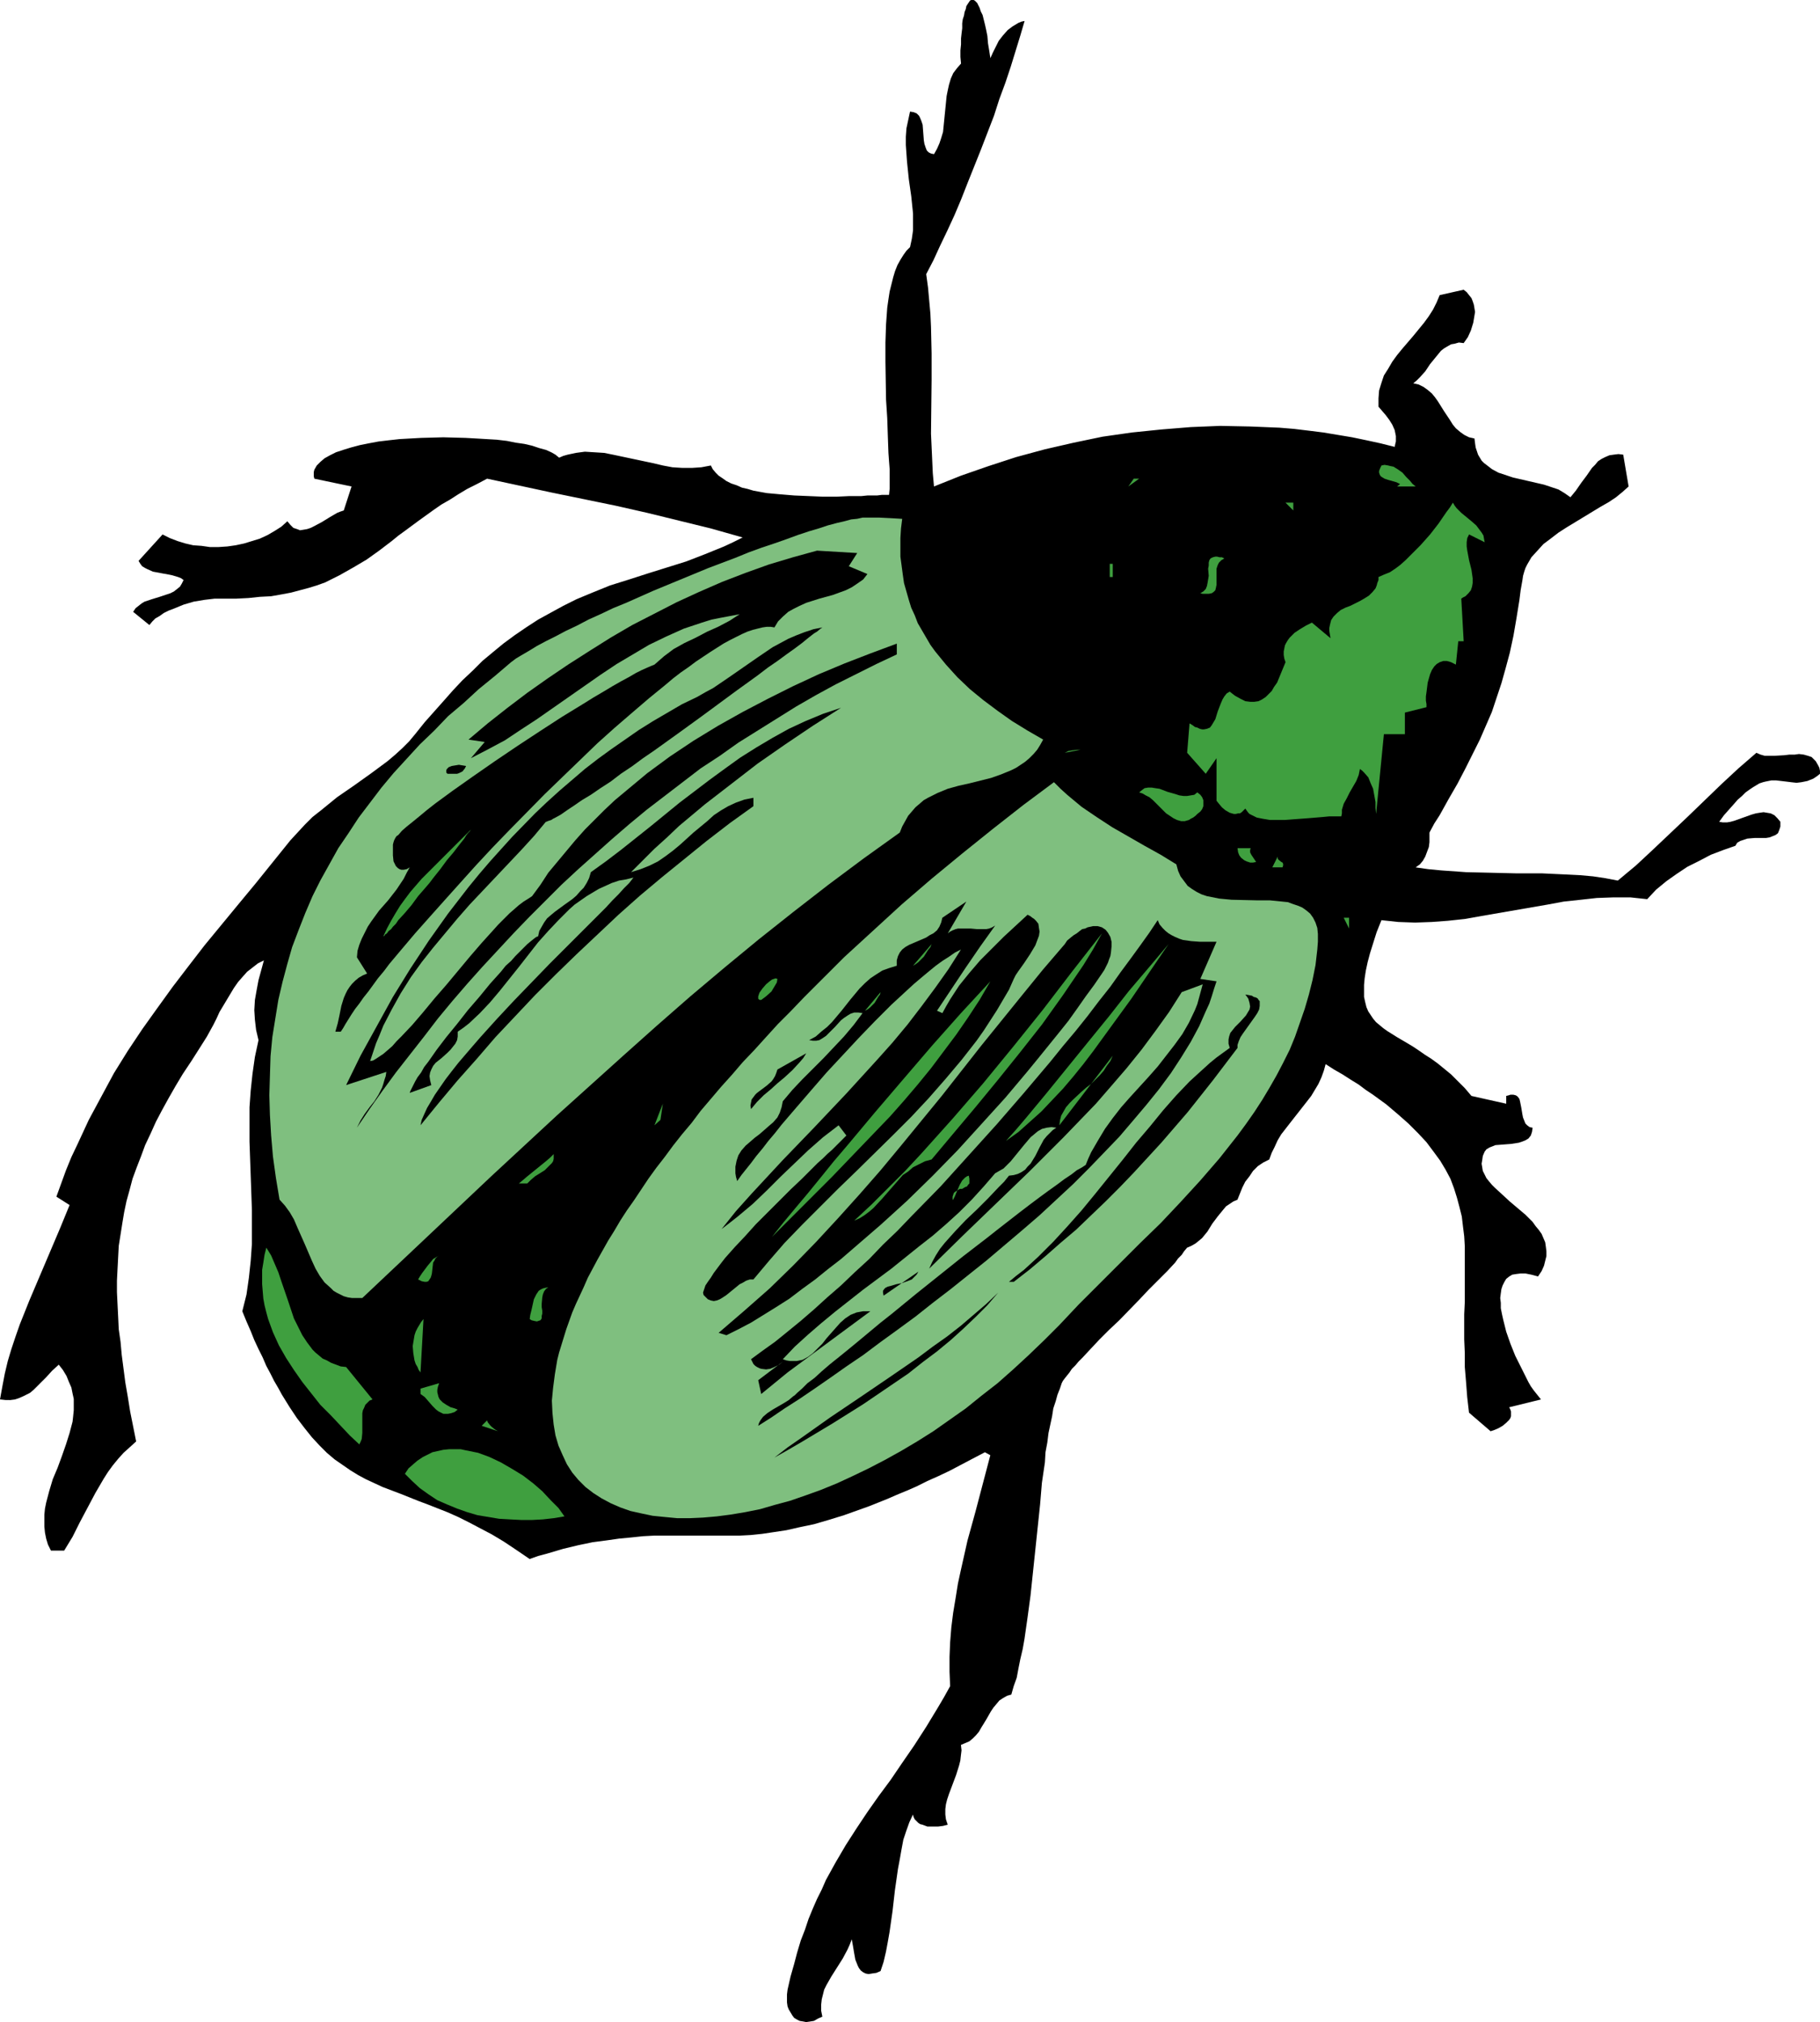
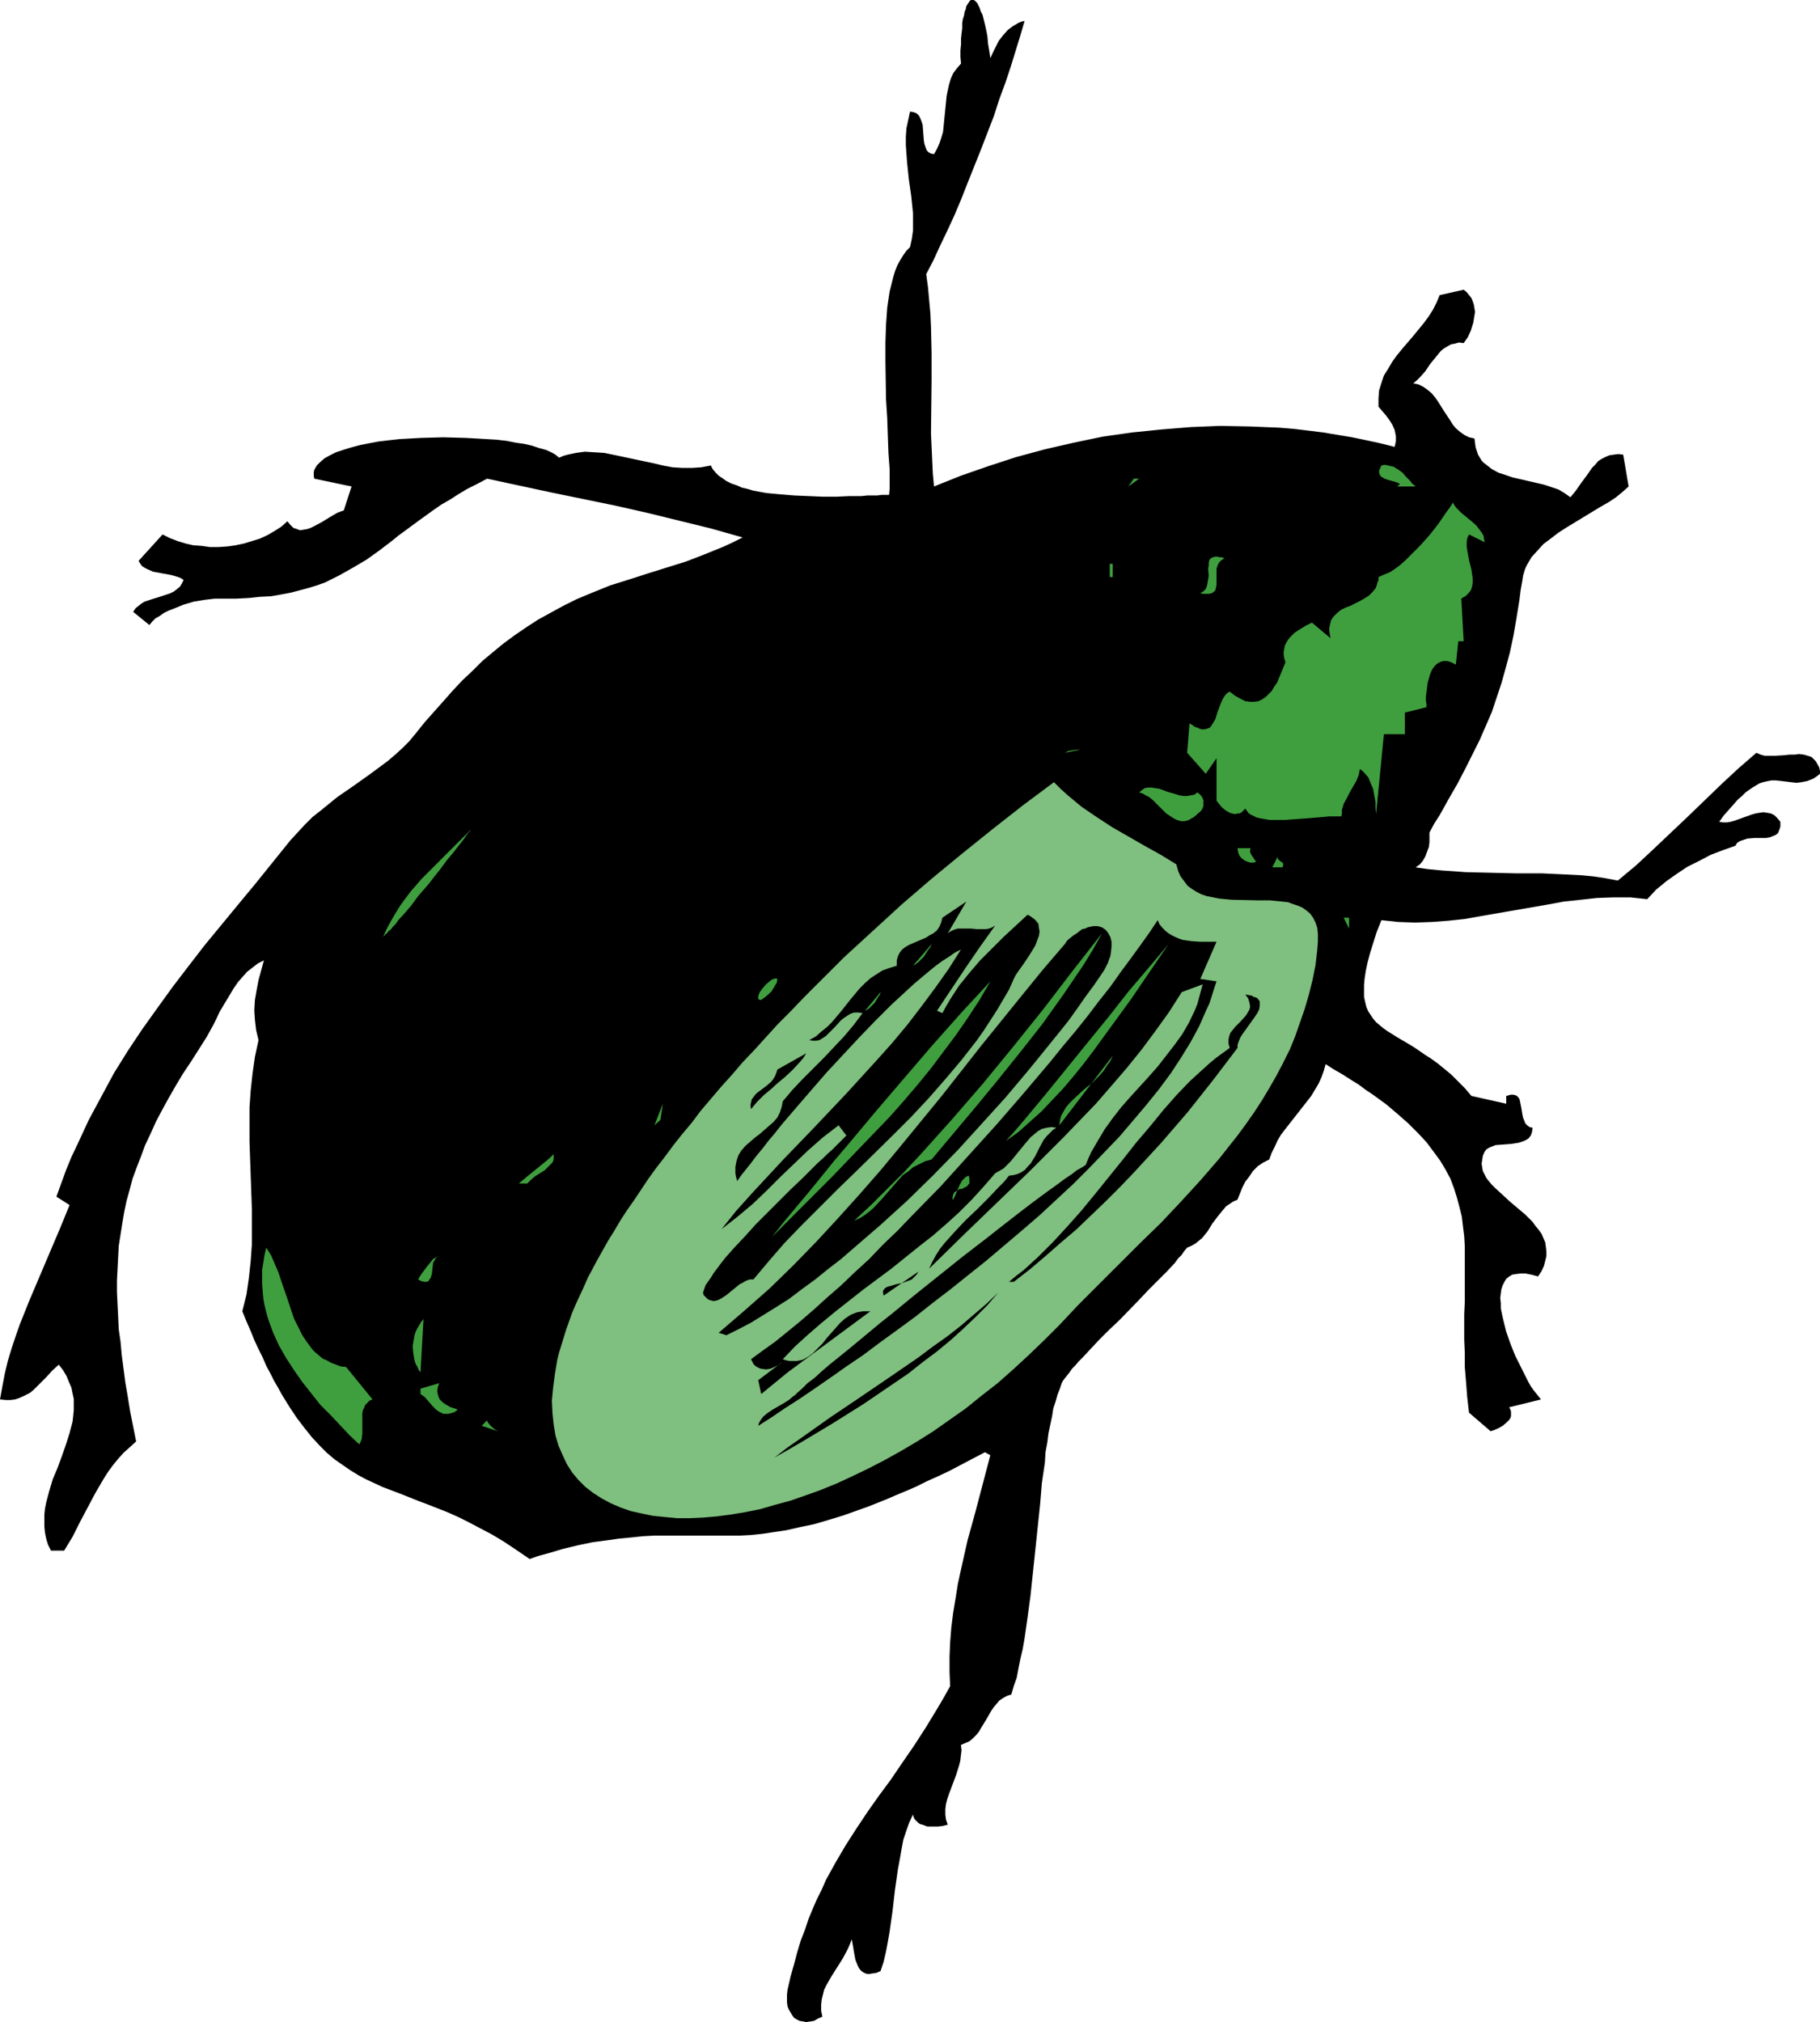
<svg xmlns="http://www.w3.org/2000/svg" xmlns:ns1="http://sodipodi.sourceforge.net/DTD/sodipodi-0.dtd" xmlns:ns2="http://www.inkscape.org/namespaces/inkscape" version="1.0" width="129.724mm" height="144.1mm" id="svg48" ns1:docname="Beetle 09.wmf">
  <ns1:namedview id="namedview48" pagecolor="#ffffff" bordercolor="#000000" borderopacity="0.25" ns2:showpageshadow="2" ns2:pageopacity="0.0" ns2:pagecheckerboard="0" ns2:deskcolor="#d1d1d1" ns2:document-units="mm" />
  <defs id="defs1">
    <pattern id="WMFhbasepattern" patternUnits="userSpaceOnUse" width="6" height="6" x="0" y="0" />
  </defs>
  <path style="fill:#000000;fill-opacity:1;fill-rule:evenodd;stroke:none" d="m 266.801,15.672 0.646,-1.454 0.808,-1.616 0.808,-1.616 1.131,-1.454 1.293,-1.454 1.293,-0.969 0.808,-0.485 0.808,-0.485 0.808,-0.323 0.808,-0.162 -1.131,3.878 -1.293,4.201 -1.293,4.201 -1.454,4.362 -1.616,4.362 -1.454,4.524 -3.555,9.209 -3.555,8.886 -1.778,4.524 -1.778,4.201 -1.939,4.201 -1.939,4.039 -1.778,3.878 -1.939,3.716 0.485,3.554 0.323,3.554 0.323,3.554 0.162,3.554 0.162,7.109 v 7.27 l -0.162,14.379 0.323,7.109 0.162,3.554 0.323,3.554 7.272,-2.908 7.434,-2.585 7.434,-2.423 7.757,-2.1 7.757,-1.777 7.757,-1.616 7.918,-1.131 7.918,-0.808 7.918,-0.646 7.918,-0.323 8.08,0.162 7.918,0.323 3.878,0.323 4.04,0.485 3.878,0.485 3.878,0.646 3.878,0.646 3.878,0.808 3.717,0.808 3.878,0.969 0.162,-0.808 0.162,-0.646 v -1.454 l -0.323,-1.616 -0.646,-1.454 -0.808,-1.293 -0.97,-1.292 -0.97,-1.131 -0.97,-1.131 v -1.131 -1.131 l 0.162,-2.1 0.646,-2.1 0.646,-1.939 1.131,-1.777 1.131,-1.939 1.293,-1.777 1.454,-1.777 2.909,-3.393 2.909,-3.554 1.293,-1.777 1.131,-1.777 0.97,-1.939 0.808,-1.939 6.464,-1.454 0.808,0.646 0.646,0.808 0.646,0.808 0.323,0.808 0.323,0.969 0.162,0.969 0.162,0.969 -0.162,0.969 -0.323,1.939 -0.646,2.1 -0.808,1.777 -1.131,1.616 -1.293,-0.162 -1.131,0.323 -0.97,0.162 -1.131,0.646 -0.808,0.485 -0.808,0.646 -1.454,1.777 -1.454,1.777 -1.293,1.939 -1.454,1.616 -0.808,0.808 -0.97,0.808 1.454,0.323 1.293,0.646 1.131,0.808 1.131,0.969 0.808,0.969 0.808,1.131 1.616,2.585 1.616,2.423 0.808,1.293 0.808,0.969 1.131,0.969 1.131,0.808 1.293,0.646 1.454,0.323 0.162,1.293 0.162,1.131 0.323,0.969 0.323,0.969 0.485,0.808 0.485,0.808 0.646,0.646 0.646,0.485 1.454,1.131 1.778,0.969 1.939,0.646 1.939,0.646 4.202,0.969 4.202,0.969 1.939,0.646 1.939,0.646 1.616,0.969 1.616,1.131 1.454,-1.777 1.454,-2.1 1.454,-1.939 1.454,-2.1 0.808,-0.808 0.808,-0.969 0.97,-0.646 0.97,-0.485 1.131,-0.485 1.131,-0.162 1.293,-0.162 1.293,0.162 1.454,8.563 -1.616,1.454 -1.778,1.454 -1.939,1.293 -2.262,1.293 -4.525,2.747 -4.525,2.747 -2.262,1.454 -2.101,1.616 -1.939,1.454 -1.616,1.777 -1.616,1.777 -1.131,1.939 -0.485,0.969 -0.323,0.969 -0.323,1.131 -0.162,1.131 -0.485,2.747 -0.323,2.585 -0.808,5.008 -0.808,4.685 -0.97,4.524 -1.131,4.201 -1.131,4.039 -1.293,3.878 -1.293,3.878 -1.616,3.716 -1.616,3.716 -1.939,3.878 -1.939,3.878 -2.101,4.039 -2.424,4.201 -2.424,4.362 -1.454,2.262 -1.293,2.423 v 1.293 1.293 l -0.162,1.293 -0.485,1.293 -0.485,1.292 -0.646,1.131 -0.808,0.969 -1.131,0.808 3.394,0.485 3.394,0.323 6.787,0.485 6.949,0.162 6.787,0.162 h 6.787 l 6.949,0.323 3.232,0.162 3.555,0.323 3.232,0.485 3.394,0.646 4.848,-4.039 4.686,-4.362 9.211,-8.724 9.211,-8.886 4.525,-4.201 4.848,-4.201 1.131,0.485 1.131,0.323 h 1.293 1.293 l 2.747,-0.162 1.293,-0.162 h 1.454 l 1.131,-0.162 1.293,0.162 1.131,0.323 0.97,0.323 0.808,0.808 0.323,0.323 0.646,1.131 0.323,0.646 0.162,0.808 v 0.808 l -0.808,0.646 -0.97,0.646 -0.808,0.323 -0.808,0.323 -1.616,0.323 -1.293,0.162 -1.454,-0.162 -1.293,-0.162 -2.747,-0.323 h -1.293 l -1.616,0.323 -0.646,0.162 -0.97,0.323 -0.808,0.485 -0.808,0.485 -0.97,0.646 -1.131,0.808 -0.97,0.969 -1.131,0.969 -1.131,1.293 -1.293,1.454 -1.293,1.454 -1.293,1.777 0.97,0.162 h 1.131 l 0.97,-0.162 1.131,-0.323 2.262,-0.808 2.262,-0.808 1.131,-0.323 0.97,-0.162 1.131,-0.162 0.97,0.162 0.97,0.162 0.97,0.485 0.808,0.808 0.808,0.969 v 0.646 0.646 l -0.323,0.969 -0.323,0.808 -0.646,0.485 -0.808,0.323 -0.808,0.323 -0.97,0.162 h -0.97 -2.101 l -1.939,0.162 -0.97,0.323 -0.97,0.323 -0.808,0.485 -0.485,0.808 -3.232,1.131 -3.394,1.292 -3.07,1.616 -3.232,1.616 -2.909,1.939 -2.747,1.939 -2.747,2.262 -2.424,2.585 -4.525,-0.485 h -4.525 l -4.525,0.162 -4.363,0.485 -4.525,0.485 -4.363,0.808 -17.776,3.07 -4.525,0.808 -4.525,0.485 -4.363,0.323 -4.525,0.162 -4.525,-0.162 -4.525,-0.485 -1.293,3.231 -0.97,3.07 -0.808,2.585 -0.646,2.423 -0.485,2.262 -0.323,2.1 -0.162,1.777 v 1.777 1.454 l 0.323,1.454 0.323,1.293 0.485,1.131 0.646,0.969 0.646,0.969 0.808,0.969 0.97,0.808 0.97,0.808 1.131,0.808 1.293,0.808 1.293,0.808 2.747,1.616 1.616,0.969 1.454,0.969 1.616,1.131 1.778,1.131 1.778,1.293 1.778,1.454 1.778,1.454 1.778,1.777 1.939,1.939 1.778,2.1 9.373,2.1 v -2.1 l 0.646,-0.162 0.485,-0.162 h 0.808 l 0.646,0.162 0.485,0.323 0.485,0.646 0.162,0.646 0.323,1.616 0.323,1.939 0.162,0.808 0.323,0.808 0.323,0.808 0.485,0.485 0.646,0.485 0.808,0.162 -0.162,1.131 -0.323,0.969 -0.646,0.808 -0.808,0.485 -0.808,0.323 -0.97,0.323 -2.101,0.323 -2.101,0.162 -2.101,0.162 -0.808,0.323 -0.808,0.323 -0.808,0.485 -0.485,0.646 -0.485,1.131 -0.162,1.131 -0.162,0.969 0.162,0.969 0.162,0.969 0.485,0.969 0.485,0.969 0.646,0.808 0.808,0.969 0.808,0.808 1.939,1.777 2.101,1.939 2.101,1.777 2.101,1.777 1.939,1.939 0.808,1.131 0.808,0.969 0.808,1.131 0.485,1.131 0.485,1.131 0.162,1.131 0.162,1.293 v 1.293 l -0.323,1.292 -0.323,1.293 -0.646,1.454 -0.97,1.454 -1.778,-0.485 -1.616,-0.323 h -1.293 l -1.293,0.162 -0.97,0.162 -0.808,0.485 -0.808,0.646 -0.485,0.808 -0.485,0.969 -0.323,0.969 -0.162,1.131 -0.162,1.293 0.162,1.293 v 1.454 l 0.323,1.616 0.323,1.454 0.808,3.231 1.131,3.231 1.293,3.231 1.454,2.908 1.454,2.908 0.646,1.293 0.646,1.131 0.808,1.131 0.646,0.808 0.646,0.808 0.646,0.808 -8.565,2.1 0.323,0.646 0.162,0.485 v 0.646 0.646 l -0.162,0.485 -0.323,0.485 -0.808,0.808 -0.97,0.808 -1.131,0.646 -1.131,0.485 -0.97,0.323 -5.818,-5.008 -0.485,-4.201 -0.323,-4.201 -0.323,-3.878 v -3.716 l -0.162,-3.716 v -3.393 -3.393 l 0.162,-3.393 v -3.07 -3.07 -5.816 -2.908 l -0.162,-2.747 -0.323,-2.585 -0.323,-2.747 -0.646,-2.585 -0.646,-2.423 -0.808,-2.585 -0.97,-2.585 -1.293,-2.423 -1.454,-2.423 -1.778,-2.423 -1.939,-2.585 -2.262,-2.423 -2.586,-2.585 -2.747,-2.423 -3.232,-2.747 -1.778,-1.292 -1.778,-1.293 -1.939,-1.293 -1.939,-1.454 -2.101,-1.293 -2.262,-1.454 -2.262,-1.293 -2.262,-1.454 -0.485,1.777 -0.646,1.777 -0.808,1.777 -0.97,1.616 -0.97,1.616 -1.131,1.454 -4.686,5.978 -2.262,2.908 -0.97,1.616 -0.808,1.777 -0.808,1.616 -0.646,1.777 -1.616,0.808 -1.454,0.969 -1.293,1.293 -0.97,1.454 -1.131,1.454 -0.808,1.616 -0.646,1.616 -0.646,1.616 -1.131,0.485 -0.97,0.646 -0.97,0.646 -0.808,0.969 -1.454,1.777 -1.454,1.939 -1.293,2.1 -1.454,1.777 -0.97,0.808 -0.808,0.646 -1.131,0.646 -1.131,0.485 -0.808,0.969 -0.646,0.969 -0.97,0.969 -0.808,1.131 -2.101,2.262 -2.424,2.423 -2.586,2.585 -2.586,2.747 -5.333,5.493 -2.747,2.585 -2.586,2.585 -2.424,2.585 -2.101,2.262 -1.131,1.131 -0.808,0.969 -0.97,0.969 -0.646,0.969 -0.646,0.808 -0.646,0.808 -0.485,0.646 -0.323,0.646 -0.485,1.454 -0.646,1.616 -0.485,1.777 -0.646,1.939 -0.323,2.1 -0.485,2.262 -0.485,2.262 -0.323,2.585 -0.485,2.585 -0.162,2.747 -0.808,5.493 -0.485,5.816 -0.646,6.139 -0.646,6.139 -0.646,6.139 -0.646,6.139 -0.808,5.978 -0.808,5.655 -0.485,2.747 -0.646,2.747 -0.485,2.423 -0.485,2.585 -0.808,2.262 -0.646,2.262 -1.131,0.323 -1.131,0.646 -0.97,0.646 -0.808,0.969 -0.808,0.969 -0.646,0.969 -1.293,2.262 -1.293,2.1 -0.646,1.131 -0.808,0.969 -0.808,0.808 -0.97,0.808 -1.131,0.485 -1.131,0.485 0.162,1.454 -0.162,1.293 -0.162,1.454 -0.323,1.293 -0.808,2.585 -0.97,2.585 -0.97,2.585 -0.485,1.454 -0.323,1.292 -0.162,1.293 v 1.454 l 0.162,1.293 0.485,1.454 -1.293,0.323 -1.293,0.162 h -1.454 -1.454 l -1.293,-0.485 -0.646,-0.162 -0.485,-0.323 -0.485,-0.485 -0.485,-0.485 -0.323,-0.646 -0.162,-0.646 -0.97,2.1 -0.808,2.262 -0.808,2.423 -0.485,2.585 -0.485,2.747 -0.485,2.585 -0.808,5.655 -0.646,5.655 -0.808,5.655 -0.485,2.747 -0.485,2.585 -0.646,2.747 -0.808,2.423 -1.131,0.485 -1.131,0.162 -0.97,0.162 -0.808,-0.162 -0.646,-0.323 -0.646,-0.485 -0.485,-0.646 -0.323,-0.646 -0.323,-0.808 -0.323,-0.808 -0.323,-1.777 -0.323,-1.939 -0.323,-1.777 -0.485,1.293 -0.646,1.454 -1.293,2.423 -3.07,4.847 -1.293,2.262 -0.646,1.293 -0.323,1.293 -0.323,1.293 -0.162,1.454 v 1.616 l 0.323,1.616 -1.131,0.485 -1.131,0.646 -0.97,0.162 -1.131,0.162 -0.808,-0.162 -0.97,-0.162 -0.646,-0.323 -0.808,-0.485 -0.485,-0.646 -0.485,-0.808 -0.485,-0.808 -0.323,-0.808 -0.162,-1.131 v -1.131 -0.969 l 0.162,-1.293 0.808,-3.554 0.97,-3.393 0.808,-3.07 0.97,-3.231 1.131,-2.908 0.97,-2.908 1.131,-2.747 1.131,-2.585 1.293,-2.585 1.131,-2.585 2.586,-4.685 2.747,-4.685 2.909,-4.524 2.909,-4.362 3.07,-4.362 3.232,-4.362 3.07,-4.524 3.232,-4.685 3.232,-5.008 3.232,-5.332 1.616,-2.747 1.616,-2.908 -0.162,-3.878 v -4.039 l 0.162,-3.878 0.323,-4.039 0.485,-3.878 0.646,-3.878 0.646,-4.039 0.808,-3.716 1.778,-7.917 2.101,-7.593 4.04,-15.349 -1.454,-0.808 -3.394,1.777 -3.07,1.616 -3.07,1.616 -3.07,1.454 -2.909,1.292 -2.909,1.454 -2.586,1.131 -2.747,1.131 -2.586,1.131 -2.424,0.969 -2.424,0.969 -2.262,0.808 -2.262,0.808 -2.262,0.808 -4.202,1.293 -3.878,1.131 -3.878,0.808 -3.555,0.808 -3.232,0.485 -3.232,0.485 -3.07,0.323 -3.07,0.162 h -2.909 -5.656 -5.656 -5.656 -3.07 l -3.07,0.162 -3.07,0.323 -3.394,0.323 -3.394,0.485 -3.717,0.485 -3.878,0.808 -4.04,0.969 -4.363,1.293 -2.424,0.646 -2.262,0.808 -3.555,-2.423 -3.394,-2.262 -3.232,-1.939 -3.07,-1.616 -3.07,-1.616 -2.909,-1.454 -2.909,-1.293 -5.333,-2.1 -2.586,-0.969 -4.848,-1.939 -4.686,-1.777 -4.525,-2.1 -2.101,-1.131 -2.101,-1.293 -2.101,-1.454 -2.101,-1.454 -2.101,-1.777 -1.939,-1.939 -2.101,-2.262 -1.939,-2.423 -2.101,-2.747 -1.939,-2.908 -2.101,-3.393 -0.97,-1.777 -1.131,-1.939 -0.97,-1.939 -1.131,-2.1 -0.97,-2.262 -1.131,-2.262 -1.131,-2.423 -0.97,-2.423 -1.131,-2.585 -1.131,-2.747 1.131,-4.524 0.646,-4.524 0.485,-4.524 0.323,-4.524 v -4.685 -4.524 l -0.646,-18.418 v -4.524 -4.685 l 0.323,-4.524 0.485,-4.524 0.646,-4.524 0.97,-4.524 -0.646,-2.747 -0.323,-2.747 -0.162,-2.585 0.162,-2.747 0.485,-2.747 0.485,-2.585 1.454,-5.332 -1.616,0.808 -1.454,1.131 -1.454,1.131 -1.293,1.454 -1.131,1.293 -1.131,1.616 -1.939,3.231 -1.939,3.231 -0.808,1.777 -0.808,1.616 -1.778,3.231 -1.939,3.07 -2.262,3.554 -2.262,3.393 -1.939,3.231 -1.939,3.393 -1.778,3.231 -1.616,3.07 -1.454,3.231 -1.454,3.07 -1.131,3.07 -1.131,2.908 -1.131,3.07 -0.808,3.07 -0.808,2.908 -0.646,3.07 -0.485,2.908 -0.485,3.07 -0.485,3.07 -0.162,3.07 -0.162,3.07 -0.162,3.231 v 3.07 l 0.162,3.393 0.162,3.231 0.162,3.393 0.485,3.393 0.323,3.554 0.485,3.716 0.485,3.716 0.646,3.716 0.646,4.039 0.808,4.039 0.808,4.039 -1.778,1.616 -1.616,1.454 -1.454,1.616 -1.454,1.777 -1.293,1.777 -1.131,1.777 -2.262,3.878 -4.202,7.917 -1.939,3.878 -2.262,3.716 h -3.555 l -0.808,-1.616 -0.485,-1.616 -0.323,-1.616 -0.162,-1.616 v -1.616 -1.616 l 0.162,-1.616 0.323,-1.616 0.808,-3.07 0.97,-3.231 1.293,-3.07 1.131,-3.07 1.131,-3.231 0.97,-3.07 0.808,-3.07 0.162,-1.454 0.162,-1.616 v -1.454 -1.616 l -0.323,-1.454 -0.323,-1.616 -0.646,-1.454 -0.646,-1.616 -0.97,-1.616 -1.131,-1.454 -1.778,1.616 -1.616,1.777 -1.778,1.777 -1.616,1.616 -0.97,0.808 -0.97,0.485 -0.97,0.485 -1.131,0.485 -0.97,0.323 -1.293,0.162 H 1.454 L 0,376.928 l 0.646,-3.554 0.646,-3.393 0.808,-3.393 0.97,-3.231 1.131,-3.393 1.131,-3.231 2.586,-6.463 2.747,-6.463 2.747,-6.463 2.747,-6.463 2.586,-6.301 -3.555,-2.262 1.293,-3.554 1.293,-3.554 1.454,-3.554 1.616,-3.393 3.07,-6.624 3.394,-6.301 3.394,-6.301 3.717,-5.978 3.878,-5.816 4.04,-5.655 4.202,-5.816 4.202,-5.493 4.363,-5.655 4.525,-5.493 4.525,-5.493 4.686,-5.655 4.686,-5.816 4.686,-5.816 1.939,-2.1 1.939,-2.1 2.101,-2.1 2.262,-1.777 4.363,-3.554 4.686,-3.231 2.262,-1.616 2.262,-1.616 4.363,-3.231 2.101,-1.777 1.939,-1.777 1.778,-1.777 1.616,-1.939 2.586,-3.231 2.586,-2.908 2.586,-2.908 2.424,-2.747 2.586,-2.747 2.747,-2.585 2.586,-2.585 2.909,-2.423 2.747,-2.262 3.07,-2.262 3.07,-2.1 3.232,-2.1 3.232,-1.777 3.555,-1.939 3.555,-1.777 3.878,-1.616 5.171,-2.1 5.171,-1.616 5.01,-1.616 5.171,-1.616 5.171,-1.616 5.01,-1.939 5.171,-2.1 2.424,-1.131 2.586,-1.293 -8.565,-2.423 -8.565,-2.1 -8.565,-2.1 -8.565,-1.939 -17.291,-3.554 -17.291,-3.716 -2.747,1.454 -2.586,1.293 -2.424,1.454 -2.262,1.454 -2.262,1.293 -2.101,1.454 -4.04,2.908 -3.717,2.747 -1.778,1.293 -1.778,1.454 -3.394,2.585 -3.394,2.423 -3.555,2.1 -3.717,2.1 -1.939,0.969 -1.939,0.969 -2.262,0.808 -2.101,0.646 -2.424,0.646 -2.424,0.646 -2.586,0.485 -2.747,0.485 -3.07,0.162 -3.07,0.323 -3.232,0.162 h -3.394 -1.131 -1.293 l -2.747,0.323 -2.909,0.485 -2.747,0.808 -2.747,1.131 -1.293,0.485 -1.293,0.646 -1.131,0.808 -1.131,0.646 -0.808,0.808 -0.808,0.969 v 0 l -4.363,-3.554 0.646,-0.969 0.808,-0.646 0.808,-0.646 0.808,-0.485 1.939,-0.646 2.101,-0.646 1.939,-0.646 0.97,-0.323 0.97,-0.485 0.808,-0.646 0.808,-0.646 0.485,-0.808 0.485,-0.969 -0.646,-0.485 -0.808,-0.323 -1.616,-0.485 -1.616,-0.323 -0.97,-0.162 -0.808,-0.162 -1.778,-0.323 -1.454,-0.646 -0.646,-0.323 -0.808,-0.485 -0.485,-0.646 -0.485,-0.808 6.464,-7.109 1.939,0.969 2.101,0.808 2.101,0.646 2.101,0.485 2.262,0.162 2.262,0.323 h 2.262 l 2.424,-0.162 2.262,-0.323 2.262,-0.485 2.101,-0.646 2.101,-0.646 2.101,-0.969 1.939,-1.131 1.778,-1.131 1.616,-1.454 0.808,0.969 0.808,0.808 0.97,0.323 0.808,0.323 0.97,-0.162 0.97,-0.162 0.97,-0.323 0.97,-0.485 2.101,-1.131 2.101,-1.293 1.939,-1.131 0.808,-0.323 0.97,-0.323 2.101,-6.463 -10.019,-2.1 -0.162,-0.646 v -0.646 -0.485 l 0.162,-0.646 0.646,-1.131 0.97,-0.969 1.131,-0.969 1.454,-0.808 1.616,-0.808 1.939,-0.646 2.101,-0.646 2.424,-0.646 2.424,-0.485 2.586,-0.485 2.747,-0.323 2.909,-0.323 5.818,-0.323 5.979,-0.162 5.979,0.162 2.909,0.162 2.747,0.162 2.747,0.162 2.747,0.323 2.424,0.485 2.262,0.323 2.101,0.485 1.939,0.646 1.778,0.485 1.454,0.646 1.131,0.646 0.97,0.808 1.131,-0.485 1.131,-0.323 2.262,-0.485 2.424,-0.323 2.586,0.162 2.586,0.162 2.424,0.485 5.333,1.131 5.333,1.131 2.747,0.646 2.586,0.485 2.586,0.162 h 2.747 l 2.424,-0.162 2.586,-0.485 0.485,0.969 0.808,0.969 0.808,0.808 0.97,0.646 1.131,0.808 1.293,0.646 1.454,0.485 1.454,0.646 1.454,0.323 1.616,0.485 3.555,0.646 3.555,0.323 3.878,0.323 3.878,0.162 3.717,0.162 h 3.878 l 3.394,-0.162 h 3.232 l 1.616,-0.162 h 1.293 1.293 l 1.293,-0.162 h 0.97 0.97 l 0.162,-1.616 v -5.332 l -0.162,-2.1 -0.162,-2.262 -0.162,-4.524 -0.162,-4.847 -0.323,-5.008 -0.162,-10.179 v -5.17 l 0.162,-4.847 0.162,-2.262 0.162,-2.262 0.323,-2.262 0.323,-2.1 0.485,-1.939 0.485,-1.939 0.485,-1.616 0.646,-1.616 0.808,-1.454 0.808,-1.293 0.808,-1.131 0.97,-0.969 0.485,-2.262 0.323,-2.262 v -2.262 -2.262 l -0.485,-4.685 -0.646,-4.524 -0.485,-4.685 -0.162,-2.262 -0.162,-2.262 v -2.262 l 0.162,-2.262 0.485,-2.262 0.485,-2.262 0.97,0.162 0.808,0.323 0.646,0.646 0.323,0.646 0.323,0.808 0.323,0.969 0.162,2.1 0.162,2.1 0.162,0.969 0.323,0.969 0.323,0.808 0.485,0.485 0.646,0.323 0.808,0.162 0.808,-1.454 0.646,-1.454 0.485,-1.454 0.485,-1.616 0.323,-3.231 0.323,-3.231 0.323,-3.231 0.323,-1.616 0.323,-1.454 0.485,-1.616 0.646,-1.454 0.97,-1.293 1.131,-1.293 -0.162,-1.777 v -1.777 l 0.162,-1.616 v -1.616 l 0.162,-1.454 0.162,-1.293 V 6.301 l 0.162,-1.131 0.323,-0.969 0.162,-0.969 0.323,-0.808 0.162,-0.808 0.323,-0.485 0.323,-0.485 L 261.307,0.162 261.63,0 h 0.323 0.323 l 0.323,0.162 0.323,0.323 0.323,0.323 0.323,0.646 0.323,0.646 0.323,0.969 0.485,0.969 0.323,1.293 0.323,1.293 0.323,1.454 0.323,1.616 0.162,1.939 0.323,1.939 z" id="path1" />
  <path style="fill:#3f9f3f;fill-opacity:1;fill-rule:evenodd;stroke:none" d="m 381.376,131.028 h -5.01 l 0.808,-0.646 -0.97,-0.485 -1.131,-0.323 -1.131,-0.323 -0.97,-0.323 -0.808,-0.485 -0.323,-0.323 -0.162,-0.323 -0.162,-0.485 v -0.485 l 0.323,-0.808 0.323,-0.646 0.808,-0.162 0.97,0.162 0.646,0.162 0.808,0.162 1.293,0.808 1.131,0.808 0.97,1.131 0.97,0.969 0.808,0.969 z" id="path2" />
  <path style="fill:#3f9f3f;fill-opacity:1;fill-rule:evenodd;stroke:none" d="m 303.969,131.028 1.454,-2.1 h 1.454 z" id="path3" />
  <path style="fill:#3f9f3f;fill-opacity:1;fill-rule:evenodd;stroke:none" d="m 357.136,131.028 -1.616,3.554 z" id="path4" />
-   <path style="fill:#3f9f3f;fill-opacity:1;fill-rule:evenodd;stroke:none" d="m 348.409,137.491 -2.101,-2.1 h 2.101 z" id="path5" />
  <path style="fill:#3f9f3f;fill-opacity:1;fill-rule:evenodd;stroke:none" d="m 399.96,146.053 -4.202,-2.1 -0.485,0.969 -0.162,1.131 v 1.131 l 0.162,1.131 0.485,2.585 0.646,2.585 0.162,1.131 0.162,1.131 v 1.292 l -0.162,0.969 -0.323,0.969 -0.646,0.808 -0.808,0.808 -0.646,0.323 -0.485,0.323 0.646,11.471 h -1.454 l -0.646,6.301 -0.646,-0.323 -0.646,-0.323 -0.485,-0.162 -0.646,-0.162 h -0.97 l -0.97,0.323 -0.808,0.485 -0.646,0.646 -0.646,0.969 -0.485,1.131 -0.323,1.131 -0.323,1.131 -0.323,2.585 -0.162,1.131 v 1.131 l 0.162,0.969 v 0.969 -0.162 l -5.818,1.454 v 5.816 h -5.656 l -2.101,21.488 -0.162,-1.616 v -1.616 l -0.323,-1.777 -0.323,-1.777 -0.646,-1.454 -0.646,-1.616 -1.131,-1.292 -0.485,-0.485 -0.646,-0.485 -0.323,1.616 -0.646,1.616 -1.778,3.07 -0.808,1.616 -0.808,1.454 -0.485,1.616 v 0.969 l -0.162,0.808 h -0.323 -0.323 -1.131 -1.454 l -1.616,0.162 -1.939,0.162 -1.939,0.162 -4.363,0.323 -2.101,0.162 h -2.101 -1.939 l -1.939,-0.323 -1.616,-0.323 -1.293,-0.646 -0.646,-0.323 -0.323,-0.323 -0.485,-0.646 -0.323,-0.485 -0.485,0.485 -0.485,0.485 -0.485,0.323 h -0.485 l -0.646,0.162 h -0.485 l -1.131,-0.323 -1.131,-0.646 -0.97,-0.808 -0.808,-0.969 -0.646,-0.808 v -11.471 l -2.909,4.201 -5.01,-5.655 0.646,-7.917 0.808,0.485 0.646,0.485 0.646,0.162 0.646,0.323 0.646,0.162 h 0.485 l 0.808,-0.162 0.808,-0.323 0.485,-0.646 0.485,-0.808 0.485,-0.808 0.646,-2.1 0.808,-2.1 0.485,-1.131 0.485,-0.808 0.646,-0.808 0.808,-0.485 0.808,0.646 0.646,0.485 1.454,0.808 1.293,0.646 1.293,0.162 h 1.131 l 1.131,-0.162 0.97,-0.485 0.97,-0.646 0.808,-0.808 0.808,-0.808 0.646,-1.131 0.808,-1.131 1.131,-2.747 1.131,-2.747 -0.323,-0.969 -0.162,-0.969 v -0.969 l 0.162,-0.808 0.162,-0.808 0.323,-0.646 0.485,-0.808 0.485,-0.646 1.293,-1.293 1.454,-0.969 1.616,-0.969 1.616,-0.808 5.01,4.201 -0.162,-0.969 -0.162,-0.969 v -0.808 l 0.162,-0.808 0.162,-0.646 0.162,-0.646 0.646,-0.969 0.97,-0.969 0.97,-0.808 1.293,-0.646 1.293,-0.485 1.293,-0.646 1.293,-0.646 1.131,-0.646 1.293,-0.808 0.97,-0.969 0.808,-0.969 0.323,-0.808 0.162,-0.646 0.323,-0.808 v -0.808 l 1.454,-0.646 1.616,-0.646 1.454,-0.969 1.293,-0.969 1.454,-1.293 1.293,-1.293 2.747,-2.747 2.586,-2.908 2.262,-2.908 2.101,-3.07 0.97,-1.293 0.808,-1.292 0.485,0.808 0.485,0.646 1.293,1.293 2.747,2.262 1.293,1.131 0.97,1.293 0.485,0.646 0.485,0.808 0.162,0.969 z" id="path6" />
-   <path style="fill:#7fbf7f;fill-opacity:1;fill-rule:evenodd;stroke:none" d="m 243.046,139.752 -0.323,2.585 -0.162,2.585 v 2.585 2.423 l 0.323,2.423 0.323,2.423 0.323,2.262 0.646,2.262 0.646,2.262 0.646,2.1 0.97,2.1 0.808,2.1 1.131,1.939 1.131,1.939 1.131,1.939 1.293,1.777 2.909,3.554 3.07,3.393 3.394,3.231 3.555,2.908 3.878,2.908 3.878,2.747 4.202,2.585 4.202,2.423 -0.808,1.454 -0.808,1.293 -0.97,1.131 -1.131,1.131 -1.131,0.969 -2.424,1.616 -1.293,0.646 -2.747,1.131 -2.747,0.969 -5.818,1.454 -2.909,0.646 -2.909,0.808 -2.747,1.131 -1.293,0.646 -1.293,0.646 -1.131,0.646 -1.131,0.969 -1.131,0.969 -0.97,1.131 -0.97,1.131 -0.808,1.454 -0.808,1.454 -0.646,1.616 -9.696,6.947 -9.534,7.109 -9.373,7.27 -9.373,7.432 -9.211,7.593 -9.211,7.755 -9.05,7.917 -9.05,8.078 -17.938,16.156 -17.614,16.318 -8.726,8.24 -8.726,8.24 -17.291,16.318 h -1.454 -1.293 l -1.131,-0.162 -1.131,-0.323 -0.97,-0.485 -0.97,-0.485 -0.808,-0.485 -0.808,-0.808 -1.616,-1.454 -1.293,-1.777 -1.131,-1.939 -0.97,-2.1 -1.939,-4.524 -1.939,-4.362 -0.97,-2.262 -1.131,-1.939 -1.293,-1.777 -1.454,-1.616 -0.97,-5.816 -0.808,-5.816 -0.485,-5.655 -0.323,-5.493 -0.162,-5.332 0.162,-5.332 0.162,-5.17 0.485,-5.17 0.808,-5.008 0.808,-5.008 1.131,-4.847 1.293,-4.847 1.293,-4.524 1.778,-4.685 1.778,-4.524 1.939,-4.524 2.101,-4.201 2.424,-4.362 2.424,-4.362 2.747,-4.039 2.747,-4.201 3.07,-4.039 3.07,-4.039 3.232,-3.878 3.555,-3.878 3.555,-3.878 3.878,-3.716 3.717,-3.878 4.202,-3.554 4.04,-3.716 4.363,-3.554 4.363,-3.716 1.293,-0.969 1.616,-0.969 1.939,-1.131 2.101,-1.293 2.424,-1.293 2.586,-1.293 2.747,-1.454 3.07,-1.454 3.07,-1.616 3.232,-1.454 3.394,-1.616 3.555,-1.454 7.272,-3.231 7.434,-3.07 7.434,-3.07 7.272,-2.747 3.555,-1.454 3.555,-1.293 3.394,-1.131 3.232,-1.131 3.07,-1.131 2.909,-0.969 2.747,-0.808 2.424,-0.808 2.424,-0.646 2.101,-0.485 1.778,-0.485 1.616,-0.162 1.454,-0.323 h 1.454 3.07 l 3.232,0.162 z" id="path7" />
  <path style="fill:#000000;fill-opacity:1;fill-rule:evenodd;stroke:none" d="m 230.926,148.962 -2.262,3.554 5.01,2.1 -1.131,1.454 -1.616,1.131 -1.454,0.969 -1.616,0.808 -1.778,0.646 -1.778,0.646 -3.555,0.969 -3.555,1.131 -1.778,0.808 -1.616,0.808 -1.454,0.808 -1.454,1.293 -1.293,1.293 -0.97,1.616 -0.97,-0.162 h -1.131 l -1.131,0.162 -1.293,0.323 -1.293,0.323 -1.454,0.485 -1.454,0.646 -1.616,0.808 -1.616,0.808 -1.778,0.969 -1.778,1.131 -1.778,1.131 -1.939,1.293 -1.939,1.293 -1.939,1.454 -2.101,1.454 -2.101,1.616 -2.101,1.777 -4.363,3.554 -4.525,3.878 -4.686,4.039 -4.686,4.201 -4.686,4.524 -4.686,4.524 -4.848,4.685 -9.373,9.532 -4.686,4.847 -4.363,4.685 -4.363,4.847 -4.202,4.685 -4.04,4.524 -3.878,4.362 -3.555,4.201 -3.394,4.039 -1.454,1.939 -1.616,1.939 -1.293,1.777 -1.293,1.777 -1.293,1.616 -1.131,1.616 -1.131,1.454 -0.97,1.454 -0.808,1.293 -0.808,1.293 -0.646,1.131 -0.646,0.969 h -1.454 l 0.646,-2.262 0.485,-2.262 0.485,-2.423 0.646,-2.1 0.485,-1.131 0.485,-0.969 0.646,-0.969 0.646,-0.808 0.808,-0.808 0.97,-0.808 1.131,-0.646 1.131,-0.485 -2.747,-4.362 0.162,-1.777 0.485,-1.616 0.646,-1.616 0.808,-1.616 0.808,-1.616 0.97,-1.454 2.101,-2.908 2.424,-2.747 2.262,-2.908 1.939,-2.908 0.808,-1.616 0.808,-1.454 -0.808,0.485 -0.808,0.162 h -0.646 l -0.485,-0.162 -0.485,-0.323 -0.485,-0.485 -0.323,-0.646 -0.323,-0.646 -0.162,-1.616 v -1.616 -1.293 l 0.162,-0.646 0.162,-0.485 0.162,-0.323 0.162,-0.323 0.323,-0.485 0.485,-0.323 0.97,-1.131 1.293,-1.131 1.616,-1.293 1.778,-1.454 1.939,-1.616 2.262,-1.777 2.424,-1.777 2.424,-1.777 2.747,-1.939 2.747,-1.939 5.818,-4.039 5.979,-4.039 6.141,-4.039 5.979,-3.878 2.909,-1.777 2.909,-1.777 2.586,-1.616 2.747,-1.616 2.424,-1.454 2.262,-1.292 2.101,-1.131 1.939,-1.131 1.616,-0.808 1.454,-0.646 1.131,-0.485 0.808,-0.323 1.293,-1.131 1.293,-1.131 1.293,-0.969 1.293,-0.969 2.909,-1.616 3.07,-1.454 3.07,-1.616 2.909,-1.293 3.07,-1.616 2.747,-1.777 -2.586,0.485 -2.586,0.485 -2.424,0.485 -2.586,0.808 -2.424,0.808 -2.424,0.808 -4.686,2.1 -4.686,2.262 -4.363,2.585 -4.363,2.585 -4.363,2.908 -8.565,5.978 -8.565,5.978 -4.202,2.747 -4.363,2.908 -4.525,2.423 -4.686,2.423 3.717,-4.362 -4.363,-0.646 5.171,-4.362 5.333,-4.201 5.333,-4.039 5.494,-3.878 5.494,-3.716 5.818,-3.716 5.656,-3.554 5.818,-3.393 5.979,-3.07 5.979,-3.07 5.979,-2.747 6.302,-2.747 6.302,-2.423 6.302,-2.262 6.464,-1.939 6.464,-1.777 z" id="path8" />
  <path style="fill:#3f9f3f;fill-opacity:1;fill-rule:evenodd;stroke:none" d="m 329.825,150.416 -0.808,0.485 -0.646,0.646 -0.323,0.646 -0.323,0.969 v 0.808 3.554 l -0.162,0.808 -0.162,0.646 -0.485,0.485 -0.485,0.323 -0.808,0.162 h -0.97 -0.646 l -0.646,-0.162 0.808,-0.485 0.646,-0.646 0.323,-0.808 0.162,-0.808 0.162,-0.969 0.162,-0.969 -0.162,-1.939 0.162,-0.808 v -0.808 l 0.162,-0.646 0.323,-0.485 0.646,-0.323 0.646,-0.162 h 0.485 l 0.646,0.162 h 0.646 z" id="path9" />
  <path style="fill:#3f9f3f;fill-opacity:1;fill-rule:evenodd;stroke:none" d="m 298.96,151.87 h 0.808 v 3.554 h -0.808 z" id="path10" />
  <path style="fill:#000000;fill-opacity:1;fill-rule:evenodd;stroke:none" d="m 221.553,168.995 -0.485,0.323 -0.97,0.808 -0.808,0.485 -1.454,1.131 -1.778,1.454 -1.939,1.454 -2.262,1.616 -2.424,1.777 -2.586,1.777 -2.747,2.1 -2.909,2.1 -2.909,2.1 -3.07,2.262 -6.141,4.524 -6.464,4.685 -6.302,4.524 -3.07,2.1 -3.07,2.262 -2.909,1.939 -2.747,2.1 -2.747,1.777 -2.586,1.777 -2.424,1.454 -2.101,1.454 -1.939,1.292 -1.616,1.131 -1.454,0.808 -0.646,0.323 -0.485,0.323 -0.485,0.162 -0.485,0.162 -0.323,0.162 h -0.162 l -3.232,3.878 -3.394,3.716 -13.898,14.702 -3.394,3.878 -3.232,3.878 -3.232,3.878 -3.07,3.878 -2.909,4.039 -2.747,4.362 -2.424,4.362 -2.262,4.362 -0.97,2.423 -0.97,2.262 -0.808,2.423 -0.808,2.423 0.808,-0.162 0.808,-0.485 0.97,-0.646 0.97,-0.646 1.131,-0.969 1.293,-1.131 1.131,-1.293 1.293,-1.293 2.909,-3.07 2.909,-3.393 3.07,-3.716 3.232,-3.716 6.464,-7.755 3.07,-3.554 3.07,-3.393 1.454,-1.616 1.454,-1.454 1.454,-1.454 1.293,-1.131 1.293,-1.131 1.293,-0.969 1.293,-0.808 0.97,-0.646 2.262,-3.07 2.101,-3.231 2.424,-2.908 2.424,-2.908 2.424,-2.908 2.586,-2.908 2.586,-2.585 2.747,-2.747 2.747,-2.585 2.909,-2.423 2.909,-2.423 2.909,-2.423 6.141,-4.524 6.302,-4.201 6.626,-4.039 6.626,-3.716 6.787,-3.554 6.787,-3.393 6.949,-3.231 6.949,-2.908 7.11,-2.747 6.949,-2.585 v 2.908 l -5.494,2.585 -5.494,2.747 -5.494,2.747 -5.333,2.908 -5.333,3.07 -5.171,3.231 -5.171,3.231 -5.171,3.231 -5.01,3.554 -5.171,3.393 -4.848,3.716 -4.848,3.716 -4.848,3.716 -4.686,3.878 -4.686,4.039 -4.525,4.039 -4.525,4.039 -4.525,4.201 -4.363,4.362 -4.363,4.362 -4.202,4.362 -4.202,4.524 -4.202,4.524 -4.04,4.524 -4.04,4.685 -3.878,4.685 -3.717,4.847 -7.595,9.694 -3.555,4.847 -3.555,5.008 -3.394,5.008 0.97,-1.939 1.131,-1.777 1.293,-1.777 1.293,-1.616 1.131,-1.777 0.97,-1.939 0.323,-0.969 0.323,-1.131 0.323,-0.969 0.162,-1.131 -10.827,3.554 3.878,-7.917 4.363,-7.917 4.363,-7.917 4.686,-7.593 5.01,-7.593 5.171,-7.27 5.494,-7.109 2.909,-3.554 2.909,-3.393 2.909,-3.231 3.07,-3.393 6.141,-6.301 3.232,-3.07 3.394,-3.07 3.394,-2.908 3.394,-2.908 3.555,-2.747 3.555,-2.585 3.717,-2.585 3.717,-2.585 3.878,-2.423 3.878,-2.262 3.878,-2.262 4.04,-1.939 2.262,-1.293 2.101,-1.131 4.04,-2.747 7.918,-5.493 4.04,-2.747 2.101,-1.131 2.101,-1.131 2.262,-0.969 2.101,-0.808 2.424,-0.808 z" id="path11" />
  <path style="fill:#000000;fill-opacity:1;fill-rule:evenodd;stroke:none" d="m 226.563,190.645 -7.595,4.847 -7.434,5.008 -7.434,5.17 -7.11,5.493 -7.11,5.493 -6.949,5.816 -3.232,3.07 -3.394,3.07 -6.302,6.301 2.586,-0.808 2.424,-0.969 2.262,-1.131 2.101,-1.454 1.939,-1.454 1.939,-1.616 3.555,-3.231 3.717,-3.07 1.778,-1.616 1.939,-1.293 1.939,-1.131 2.101,-0.969 2.262,-0.808 2.424,-0.485 v 2.262 l -6.302,4.524 -6.302,4.847 -5.979,4.847 -5.979,4.847 -5.979,5.008 -5.818,5.17 -5.656,5.332 -5.656,5.332 -5.656,5.493 -5.494,5.493 -5.333,5.655 -5.333,5.655 -5.01,5.816 -5.171,5.816 -5.01,5.978 -5.01,6.139 0.323,-1.454 0.646,-1.454 0.808,-1.777 0.97,-1.616 1.131,-1.939 1.454,-2.1 1.454,-2.1 1.616,-2.1 1.778,-2.262 1.939,-2.262 1.939,-2.262 2.101,-2.423 4.525,-5.008 4.525,-4.847 9.534,-9.855 4.686,-4.685 2.262,-2.262 2.101,-2.1 2.101,-2.1 2.101,-2.1 1.939,-1.939 1.778,-1.939 1.616,-1.616 1.454,-1.616 1.454,-1.454 1.131,-1.454 -1.939,0.485 -1.939,0.323 -1.939,0.646 -1.778,0.808 -1.778,0.808 -1.616,0.969 -1.616,0.969 -1.616,1.131 -1.616,1.131 -1.454,1.293 -2.909,2.908 -2.747,2.908 -2.747,3.07 -5.171,6.624 -5.171,6.463 -2.586,3.07 -2.747,2.908 -2.909,2.747 -1.454,1.131 -1.616,1.131 v 1.293 l -0.162,0.969 -0.485,0.969 -0.646,0.808 -0.646,0.808 -0.808,0.808 -1.616,1.454 -1.616,1.292 -0.646,0.808 -0.485,0.969 -0.323,0.808 -0.162,0.969 0.162,1.131 0.323,1.293 -5.818,2.1 0.162,-0.485 0.323,-0.646 0.485,-0.969 0.485,-0.969 0.646,-1.131 0.97,-1.293 0.808,-1.454 1.131,-1.454 1.131,-1.616 1.131,-1.616 2.586,-3.393 2.909,-3.554 2.909,-3.716 3.07,-3.554 2.909,-3.554 2.909,-3.231 1.293,-1.616 1.454,-1.293 1.131,-1.293 1.293,-1.293 0.97,-0.969 0.97,-0.969 0.97,-0.808 0.808,-0.646 0.646,-0.485 0.485,-0.162 0.323,-1.454 0.646,-1.131 0.646,-1.131 0.808,-1.131 1.131,-0.969 0.97,-0.808 2.424,-1.777 2.262,-1.616 1.131,-0.969 0.97,-1.131 0.97,-0.969 0.808,-1.292 0.646,-1.293 0.485,-1.616 4.04,-2.908 4.04,-3.07 7.918,-6.301 7.918,-6.463 8.08,-6.139 4.202,-3.07 4.04,-2.908 4.363,-2.747 4.363,-2.585 4.363,-2.423 4.525,-2.1 4.686,-1.939 z" id="path12" />
  <path style="fill:#3f9f3f;fill-opacity:1;fill-rule:evenodd;stroke:none" d="m 286.84,202.762 0.97,-0.485 0.97,-0.162 1.293,-0.162 h 0.97 z" id="path13" />
  <path style="fill:#000000;fill-opacity:1;fill-rule:evenodd;stroke:none" d="m 125.563,206.317 -0.162,0.323 -0.162,0.323 -0.646,0.808 -0.97,0.485 -0.485,0.162 h -0.485 -2.101 l -0.323,-0.323 v -0.323 -0.323 l 0.162,-0.323 0.485,-0.485 0.808,-0.323 0.97,-0.162 0.97,-0.162 0.97,0.162 z" id="path14" />
  <path style="fill:#7fbf7f;fill-opacity:1;fill-rule:evenodd;stroke:none" d="m 316.897,232.813 0.485,1.777 0.646,1.454 0.97,1.293 0.97,1.292 1.131,0.808 1.293,0.808 1.293,0.646 1.454,0.485 1.616,0.323 1.616,0.323 3.394,0.323 6.949,0.162 h 3.394 l 3.232,0.323 1.616,0.162 1.293,0.485 1.454,0.485 1.131,0.485 1.131,0.808 0.97,0.808 0.808,1.131 0.646,1.293 0.485,1.454 0.162,1.616 v 2.1 l -0.162,2.1 -0.485,4.201 -0.808,4.039 -0.97,3.878 -1.131,3.878 -1.293,3.716 -1.293,3.716 -1.454,3.554 -1.778,3.554 -1.778,3.393 -1.939,3.393 -1.939,3.231 -2.101,3.231 -2.262,3.231 -2.262,3.07 -2.424,3.07 -2.424,3.07 -5.171,5.978 -5.333,5.816 -5.333,5.655 -5.656,5.493 -5.494,5.493 -5.494,5.493 -5.494,5.493 -5.171,5.493 -4.04,4.039 -4.202,4.039 -4.202,3.878 -4.202,3.716 -4.363,3.393 -4.202,3.393 -4.363,3.07 -4.363,3.07 -4.363,2.747 -4.363,2.585 -4.363,2.423 -4.363,2.262 -4.363,2.1 -4.202,1.939 -4.363,1.777 -4.04,1.454 -4.202,1.454 -4.202,1.131 -3.878,1.131 -4.04,0.808 -3.878,0.646 -3.717,0.485 -3.717,0.323 -3.555,0.162 h -3.394 l -3.394,-0.323 -3.232,-0.323 -3.07,-0.646 -2.909,-0.646 -2.747,-0.969 -2.586,-1.131 -2.424,-1.293 -2.262,-1.454 -2.101,-1.616 -1.939,-1.939 -1.616,-1.939 -1.454,-2.262 -1.131,-2.423 -1.131,-2.585 -0.808,-2.747 -0.485,-2.908 -0.323,-3.07 -0.162,-3.393 0.323,-3.393 0.485,-3.716 0.646,-3.878 0.485,-1.939 0.646,-2.1 0.646,-2.1 0.646,-2.1 0.808,-2.262 0.808,-2.262 0.97,-2.262 2.101,-4.524 1.131,-2.585 1.293,-2.423 1.293,-2.423 1.454,-2.585 1.454,-2.585 1.616,-2.585 1.616,-2.747 1.778,-2.747 1.939,-2.747 1.939,-2.908 1.939,-2.908 2.101,-2.908 2.262,-2.908 2.262,-3.07 2.424,-3.07 2.586,-3.07 2.424,-3.231 2.747,-3.231 2.747,-3.231 2.909,-3.231 2.909,-3.393 3.232,-3.393 3.07,-3.393 3.232,-3.554 3.394,-3.393 3.555,-3.716 3.555,-3.554 7.272,-7.27 7.757,-7.109 7.757,-7.109 8.08,-6.947 8.242,-6.786 8.242,-6.624 8.242,-6.463 8.242,-6.139 1.778,1.777 1.778,1.616 1.939,1.616 1.939,1.616 4.04,2.747 4.202,2.747 8.726,5.008 4.363,2.423 z" id="path15" />
  <path style="fill:#3f9f3f;fill-opacity:1;fill-rule:evenodd;stroke:none" d="m 322.553,213.425 0.808,0.646 0.485,0.646 0.323,0.808 v 0.808 0.808 l -0.323,0.808 -0.485,0.646 -0.808,0.646 -0.485,0.485 -0.646,0.485 -0.646,0.323 -0.485,0.323 -1.131,0.323 h -0.97 l -1.131,-0.323 -0.97,-0.485 -0.97,-0.646 -0.97,-0.646 -3.555,-3.554 -0.97,-0.808 -0.97,-0.485 -0.808,-0.485 -0.97,-0.323 0.808,-0.646 0.646,-0.485 0.97,-0.162 h 0.97 l 0.97,0.162 1.131,0.162 2.101,0.808 2.262,0.646 0.97,0.323 1.131,0.162 h 0.97 l 0.97,-0.162 0.97,-0.162 z" id="path16" />
  <path style="fill:#3f9f3f;fill-opacity:1;fill-rule:evenodd;stroke:none" d="m 132.027,219.242 -2.262,2.1 z" id="path17" />
  <path style="fill:#3f9f3f;fill-opacity:1;fill-rule:evenodd;stroke:none" d="m 103.262,252.201 0.97,-2.1 1.131,-2.1 1.131,-1.939 1.293,-2.1 1.293,-1.777 1.454,-1.939 3.07,-3.554 3.394,-3.393 3.232,-3.231 3.394,-3.393 3.232,-3.231 -0.323,0.485 -0.485,0.485 -0.485,0.646 -0.485,0.808 -0.646,0.808 -0.646,0.808 -1.616,2.1 -1.778,2.1 -1.778,2.423 -1.939,2.423 -0.97,1.293 -0.97,1.131 -2.101,2.423 -1.778,2.423 -1.778,2.1 -1.778,1.939 -0.646,0.969 -0.808,0.808 -0.485,0.646 -0.646,0.485 -0.485,0.646 -0.485,0.323 -0.162,0.323 z" id="path18" />
  <path style="fill:#3f9f3f;fill-opacity:1;fill-rule:evenodd;stroke:none" d="m 336.936,228.451 -0.162,0.485 v 0.646 l 0.162,0.323 0.162,0.323 0.323,0.485 0.323,0.485 0.646,0.969 -0.808,0.162 h -0.808 l -0.97,-0.323 -0.646,-0.323 -0.808,-0.646 -0.485,-0.646 -0.323,-0.808 -0.162,-1.131 z" id="path19" />
  <path style="fill:#3f9f3f;fill-opacity:1;fill-rule:evenodd;stroke:none" d="m 324.816,230.713 5.01,4.201 z" id="path20" />
  <path style="fill:#3f9f3f;fill-opacity:1;fill-rule:evenodd;stroke:none" d="m 345.5,233.621 h -2.747 l 1.454,-2.908 v 0.485 l 0.162,0.323 0.808,0.646 0.323,0.162 0.162,0.323 v 0.485 z" id="path21" />
  <path style="fill:#000000;fill-opacity:1;fill-rule:evenodd;stroke:none" d="m 255.328,251.393 0.646,-0.485 0.646,-0.323 0.808,-0.323 0.646,-0.162 h 1.778 1.616 l 1.778,0.162 h 1.616 0.808 l 0.808,-0.162 0.808,-0.323 0.808,-0.485 -4.04,5.655 -3.878,5.655 -7.757,11.633 1.454,0.646 0.97,-1.777 1.131,-1.939 2.424,-3.716 2.747,-3.393 2.909,-3.393 3.07,-3.07 3.232,-3.231 6.464,-5.978 0.646,0.323 0.646,0.485 0.485,0.323 0.485,0.485 0.646,0.808 0.162,1.131 0.162,0.969 -0.162,1.131 -0.485,1.293 -0.485,1.293 -1.454,2.423 -1.616,2.423 -0.808,1.131 -0.808,1.131 -0.646,0.969 -0.485,0.969 -1.293,2.908 -1.616,2.747 -1.616,2.747 -1.778,2.747 -1.778,2.747 -1.939,2.747 -4.04,5.17 -4.363,5.17 -4.525,5.17 -4.686,5.008 -4.848,4.847 -9.858,9.694 -5.01,4.847 -4.848,4.847 -4.848,4.847 -4.686,4.847 -4.202,4.847 -4.202,5.008 h -0.97 l -0.97,0.323 -0.808,0.485 -0.97,0.485 -1.778,1.454 -1.778,1.454 -0.97,0.646 -0.808,0.485 -0.808,0.323 -0.808,0.162 -0.808,-0.162 -0.808,-0.323 -0.646,-0.646 -0.485,-0.485 -0.162,-0.646 0.323,-0.969 0.323,-0.969 0.646,-0.969 0.808,-1.131 0.808,-1.293 0.97,-1.292 0.97,-1.293 1.131,-1.454 2.586,-2.908 2.747,-2.908 2.909,-3.231 3.07,-3.07 6.302,-6.301 3.07,-2.908 2.909,-2.908 1.293,-1.292 1.454,-1.293 1.131,-1.131 1.293,-1.131 1.131,-1.131 0.97,-0.969 0.97,-0.969 0.808,-0.808 -2.101,-2.747 -2.101,1.616 -2.101,1.616 -4.04,3.554 -3.717,3.554 -3.717,3.554 -3.717,3.716 -3.717,3.554 -4.04,3.393 -2.262,1.777 -2.101,1.616 3.878,-4.847 4.202,-4.685 8.403,-9.048 8.565,-8.886 8.565,-9.048 8.403,-9.209 4.04,-4.524 4.04,-4.847 3.717,-4.847 3.717,-5.008 3.555,-5.008 3.394,-5.332 -1.616,0.808 -1.616,1.131 -1.778,1.131 -1.778,1.293 -1.778,1.454 -1.939,1.616 -2.101,1.777 -1.939,1.777 -2.101,1.939 -2.101,1.939 -4.363,4.362 -4.363,4.524 -4.363,4.685 -4.363,4.685 -4.202,4.847 -4.04,4.685 -3.878,4.524 -1.778,2.262 -1.778,2.1 -1.616,2.1 -1.616,1.939 -1.454,1.939 -1.293,1.616 -1.293,1.616 -1.131,1.616 -0.323,-1.131 -0.162,-0.969 v -0.808 -0.969 l 0.162,-0.808 0.162,-0.808 0.485,-1.454 0.808,-1.293 1.131,-1.293 1.131,-0.969 1.293,-1.131 1.293,-0.969 1.293,-1.131 1.293,-1.131 1.131,-0.969 1.131,-1.293 0.646,-1.293 0.485,-1.454 0.162,-0.808 0.162,-0.808 2.586,-3.07 2.747,-2.908 5.656,-5.655 2.747,-2.908 2.747,-2.908 2.586,-3.07 2.424,-3.231 -1.131,-0.162 h -1.131 l -0.97,0.323 -0.808,0.485 -0.97,0.646 -0.808,0.646 -1.616,1.777 -1.616,1.616 -0.808,0.808 -0.97,0.646 -0.808,0.485 -0.808,0.162 h -0.97 l -0.97,-0.162 1.778,-0.969 1.454,-1.293 1.616,-1.293 1.293,-1.292 2.586,-3.07 2.424,-3.07 2.424,-2.908 1.454,-1.454 1.454,-1.293 1.454,-0.969 1.778,-1.131 1.778,-0.646 2.101,-0.646 v -0.808 -0.646 l 0.323,-1.131 0.485,-0.969 0.646,-0.808 0.808,-0.646 1.131,-0.646 4.525,-1.939 0.97,-0.646 0.97,-0.485 0.97,-0.808 0.646,-0.969 0.485,-1.131 0.323,-1.293 6.464,-4.362 z" id="path22" />
  <path style="fill:#3f9f3f;fill-opacity:1;fill-rule:evenodd;stroke:none" d="m 363.438,250.1 -1.454,-2.908 h 1.454 z" id="path23" />
  <path style="fill:#000000;fill-opacity:1;fill-rule:evenodd;stroke:none" d="m 195.697,359.64 -2.101,-0.646 6.949,-5.978 6.787,-5.978 6.302,-6.139 6.141,-6.301 5.979,-6.463 5.818,-6.463 5.656,-6.463 5.494,-6.624 10.989,-13.41 10.666,-13.571 10.989,-13.571 5.656,-6.947 5.818,-6.786 0.646,-0.969 0.97,-0.808 0.808,-0.646 0.808,-0.485 0.808,-0.646 0.646,-0.485 0.808,-0.162 0.646,-0.323 1.454,-0.323 h 1.293 l 1.131,0.323 0.97,0.646 0.646,0.808 0.646,1.131 0.323,1.293 v 1.293 l -0.162,1.616 -0.162,0.969 -0.323,0.808 -0.323,0.969 -0.485,0.969 -0.485,0.969 -0.646,0.969 -2.101,3.07 -2.262,3.07 -2.262,3.231 -2.424,3.393 -2.586,3.231 -2.747,3.393 -2.747,3.393 -2.909,3.554 -5.979,7.109 -6.302,6.947 -6.464,7.109 -6.787,6.947 -6.949,6.786 -7.11,6.463 -3.555,3.07 -3.555,3.07 -3.555,3.07 -3.555,2.747 -3.394,2.747 -3.555,2.585 -3.394,2.585 -3.555,2.262 -3.394,2.1 -3.394,2.1 -3.394,1.777 z" id="path24" />
  <path style="fill:#000000;fill-opacity:1;fill-rule:evenodd;stroke:none" d="m 327.724,253.655 -4.363,10.017 4.363,0.646 -0.646,1.939 -0.646,2.1 -0.646,1.939 -0.97,2.1 -1.778,4.039 -2.262,4.201 -2.586,4.201 -2.747,4.201 -3.232,4.362 -3.394,4.201 -3.555,4.201 -3.717,4.362 -4.04,4.201 -4.202,4.362 -4.202,4.201 -4.525,4.201 -4.525,4.201 -4.686,4.039 -9.534,8.078 -9.696,7.755 -4.848,3.716 -4.686,3.716 -4.848,3.554 -4.686,3.393 -4.525,3.393 -4.525,3.07 -4.363,3.07 -4.202,2.908 -4.04,2.747 -4.04,2.585 -3.555,2.423 -3.555,2.262 0.162,-0.646 0.323,-0.646 0.323,-0.485 0.485,-0.646 1.131,-0.969 1.454,-0.969 3.07,-1.777 1.293,-0.808 1.131,-0.969 0.485,-0.323 0.646,-0.646 1.293,-1.131 1.454,-1.454 1.939,-1.454 1.939,-1.777 2.262,-1.939 2.424,-1.939 2.586,-2.1 2.747,-2.262 2.909,-2.423 2.909,-2.423 3.07,-2.423 6.302,-5.17 6.464,-5.17 6.464,-5.17 6.302,-4.847 3.07,-2.423 2.909,-2.262 2.909,-2.262 2.747,-2.1 2.586,-1.939 2.424,-1.777 2.262,-1.616 1.939,-1.454 1.939,-1.293 1.454,-1.131 1.454,-0.808 0.485,-0.323 0.485,-0.323 0.646,-1.616 0.808,-1.777 1.778,-3.07 1.939,-3.231 2.101,-2.908 2.262,-2.908 2.424,-2.747 5.01,-5.493 2.424,-2.747 2.262,-2.908 2.262,-2.908 2.101,-2.908 1.778,-3.07 1.616,-3.393 0.646,-1.616 0.485,-1.777 0.485,-1.777 0.485,-1.777 -5.656,2.1 -3.394,5.332 -3.717,5.17 -3.717,5.008 -4.04,5.008 -4.04,4.685 -4.202,4.847 -4.363,4.524 -4.363,4.524 -9.05,9.048 -9.05,8.724 -9.211,8.886 -8.888,8.724 0.808,-1.777 0.97,-1.777 1.131,-1.777 1.293,-1.616 2.747,-3.07 2.909,-3.07 3.07,-2.908 2.909,-2.908 2.909,-3.07 1.454,-1.454 1.293,-1.616 1.293,-0.162 1.131,-0.323 0.97,-0.485 0.97,-0.646 0.646,-0.808 0.808,-0.808 1.293,-2.1 1.131,-2.262 1.131,-2.1 0.808,-0.969 0.808,-0.808 0.808,-0.808 0.97,-0.646 -1.293,-0.162 -1.293,0.162 -1.293,0.323 -1.131,0.646 -0.97,0.808 -0.97,0.808 -1.778,2.1 -3.555,4.362 -0.97,0.969 -0.97,0.969 -1.131,0.646 -1.131,0.646 -3.07,3.554 -3.232,3.554 -3.394,3.393 -3.555,3.231 -3.555,3.07 -3.717,2.908 -7.434,5.978 -7.595,5.655 -7.595,5.978 -3.717,3.07 -3.555,3.07 -3.555,3.231 -3.232,3.393 0.97,0.323 0.97,0.162 h 0.808 0.97 l 1.616,-0.323 1.454,-0.808 1.293,-0.969 1.293,-1.293 1.293,-1.292 1.131,-1.454 2.424,-2.747 1.293,-1.454 1.293,-1.131 1.454,-0.969 1.616,-0.646 1.778,-0.323 h 0.97 0.97 l -7.434,5.493 -7.434,5.493 -7.434,5.493 -3.555,2.908 -3.555,2.908 -0.808,-3.716 6.626,-5.008 -0.97,0.808 -1.293,0.646 -1.131,0.485 -1.131,0.162 -1.293,-0.162 -0.485,-0.162 -0.646,-0.323 -0.485,-0.323 -0.485,-0.485 -0.323,-0.646 -0.323,-0.646 3.07,-2.262 3.394,-2.423 3.394,-2.747 3.555,-2.908 3.555,-3.07 3.555,-3.231 3.717,-3.231 3.717,-3.554 3.878,-3.554 3.717,-3.878 3.878,-3.716 3.878,-4.039 7.757,-7.917 7.595,-8.401 7.595,-8.401 7.272,-8.401 7.11,-8.401 3.394,-4.201 3.394,-4.039 3.232,-4.039 3.07,-4.039 3.07,-3.878 2.747,-3.878 2.747,-3.716 2.586,-3.554 2.424,-3.393 2.262,-3.393 0.485,1.131 0.808,0.969 0.808,0.808 0.808,0.646 0.808,0.485 0.97,0.485 1.131,0.485 0.97,0.323 2.262,0.323 2.262,0.162 h 2.262 z" id="path25" />
  <path style="fill:#3f9f3f;fill-opacity:1;fill-rule:evenodd;stroke:none" d="m 250.965,312.302 -1.778,0.485 -1.616,0.808 -1.616,0.808 -1.293,1.131 -1.454,0.969 -1.131,1.292 -2.262,2.585 -2.262,2.585 -2.262,2.423 -1.131,0.969 -1.293,0.969 -1.293,0.808 -1.454,0.646 4.686,-4.362 4.525,-4.524 4.525,-4.524 4.363,-4.685 4.202,-4.685 4.202,-4.685 8.242,-9.532 8.08,-9.855 7.918,-9.855 7.918,-10.34 8.08,-10.34 -2.424,4.362 -2.586,4.201 -2.747,4.039 -2.747,4.039 -5.656,7.917 -5.979,7.593 -5.979,7.432 -5.979,7.27 -5.979,7.109 z" id="path26" />
  <path style="fill:#3f9f3f;fill-opacity:1;fill-rule:evenodd;stroke:none" d="m 245.955,260.117 5.01,-5.816 -0.323,0.808 -0.646,0.808 -1.131,1.777 -0.646,0.646 -0.808,0.808 -0.646,0.485 z" id="path27" />
  <path style="fill:#3f9f3f;fill-opacity:1;fill-rule:evenodd;stroke:none" d="m 314.796,254.301 -10.019,14.702 -5.171,7.109 -5.171,7.109 -2.586,3.393 -2.747,3.393 -2.747,3.231 -2.909,3.07 -2.909,3.07 -3.07,2.747 -3.07,2.747 -3.394,2.423 2.747,-3.07 2.747,-3.231 5.494,-6.624 11.15,-13.733 5.656,-6.947 5.333,-6.786 5.494,-6.463 2.586,-3.07 z" id="path28" />
  <path style="fill:#3f9f3f;fill-opacity:1;fill-rule:evenodd;stroke:none" d="m 209.433,263.672 -0.162,0.969 -0.485,0.808 -0.485,0.808 -0.485,0.808 -1.454,1.293 -1.293,0.969 h -0.485 l -0.323,-0.323 v -0.162 -0.485 l 0.162,-0.485 0.162,-0.485 0.808,-1.131 0.97,-1.131 0.97,-0.808 0.646,-0.485 0.485,-0.162 0.485,-0.162 z" id="path29" />
  <path style="fill:#3f9f3f;fill-opacity:1;fill-rule:evenodd;stroke:none" d="m 207.979,333.144 3.07,-3.878 3.232,-3.878 3.394,-4.039 3.555,-4.362 3.394,-4.201 3.717,-4.362 7.434,-8.886 7.595,-8.886 7.757,-9.048 7.757,-8.724 7.918,-8.563 -2.909,5.008 -3.07,4.685 -3.232,4.685 -3.394,4.524 -3.394,4.524 -3.555,4.362 -3.717,4.362 -3.717,4.201 -7.918,8.24 -7.757,8.078 -8.08,8.078 z" id="path30" />
  <path style="fill:#3f9f3f;fill-opacity:1;fill-rule:evenodd;stroke:none" d="m 233.027,272.234 4.202,-5.008 -0.162,0.646 -0.485,0.646 -0.97,1.616 -0.646,0.646 -0.646,0.646 -0.646,0.485 z" id="path31" />
  <path style="fill:#000000;fill-opacity:1;fill-rule:evenodd;stroke:none" d="m 333.38,282.251 -6.626,8.724 -6.787,8.563 -7.11,8.24 -3.717,4.039 -3.717,4.039 -3.717,3.878 -3.878,3.878 -3.878,3.716 -4.04,3.878 -4.202,3.554 -4.04,3.554 -4.202,3.554 -4.363,3.393 h -1.293 l 1.939,-1.616 2.101,-1.616 1.939,-1.777 1.939,-1.777 4.04,-4.039 3.717,-4.039 3.878,-4.362 3.717,-4.524 7.434,-9.209 3.555,-4.524 3.717,-4.362 3.555,-4.362 3.555,-4.039 3.555,-3.716 1.939,-1.777 1.778,-1.616 1.778,-1.616 1.778,-1.454 1.778,-1.293 1.778,-1.292 -0.323,-1.131 v -1.131 l 0.162,-0.808 0.323,-0.969 0.646,-0.808 0.646,-0.808 1.454,-1.454 1.454,-1.616 0.485,-0.808 0.485,-0.808 0.162,-0.808 -0.162,-0.969 -0.323,-1.131 -0.323,-0.485 -0.485,-0.646 0.97,0.162 0.808,0.162 0.485,0.323 0.646,0.162 0.485,0.323 0.162,0.323 0.323,0.323 v 0.485 0.808 l -0.162,0.969 -0.485,0.969 -0.646,0.969 -3.232,4.524 -0.646,0.969 -0.485,1.131 -0.323,0.969 z" id="path32" />
  <path style="fill:#3f9f3f;fill-opacity:1;fill-rule:evenodd;stroke:none" d="m 252.419,272.881 -2.101,2.908 z" id="path33" />
  <path style="fill:#000000;fill-opacity:1;fill-rule:evenodd;stroke:none" d="m 202.323,298.731 -0.162,-0.969 0.162,-0.808 0.162,-0.808 0.485,-0.646 0.485,-0.646 0.485,-0.485 1.293,-0.969 1.293,-0.969 1.293,-1.131 0.485,-0.646 0.485,-0.808 0.323,-0.808 0.323,-0.969 7.757,-4.362 -0.808,1.293 -0.97,1.131 -1.939,2.1 -2.101,1.939 -1.939,1.616 -1.778,1.616 -1.939,1.616 -1.778,1.777 z" id="path34" />
  <path style="fill:#3f9f3f;fill-opacity:1;fill-rule:evenodd;stroke:none" d="m 285.385,303.093 0.162,-1.293 0.323,-1.293 0.646,-1.131 0.646,-1.131 0.97,-1.131 0.97,-0.969 2.262,-2.1 1.293,-1.131 1.293,-0.969 2.262,-2.262 1.131,-1.293 0.808,-1.293 0.97,-1.293 0.646,-1.454 z" id="path35" />
  <path style="fill:#3f9f3f;fill-opacity:1;fill-rule:evenodd;stroke:none" d="m 176.305,303.093 2.262,-5.816 -0.646,4.362 z" id="path36" />
  <path style="fill:#3f9f3f;fill-opacity:1;fill-rule:evenodd;stroke:none" d="m 149.157,310.848 v 0.808 0.485 l -0.162,0.646 -0.323,0.485 -0.97,0.969 -0.97,0.969 -1.293,0.808 -1.293,0.808 -1.131,0.969 -0.97,0.969 h -2.262 l 0.97,-0.808 1.131,-0.969 2.586,-2.1 2.586,-2.1 1.131,-0.969 z" id="path37" />
  <path style="fill:#3f9f3f;fill-opacity:1;fill-rule:evenodd;stroke:none" d="m 260.984,316.664 0.162,0.808 v 0.646 0.646 l -0.323,0.323 -0.323,0.485 -0.485,0.162 -0.808,0.485 h -0.646 l -0.485,0.323 -0.808,0.485 -0.323,0.323 -0.162,0.485 -0.162,0.485 v 0.808 h 0.162 l 0.162,-0.323 0.323,-0.646 0.323,-0.808 0.485,-1.131 0.485,-1.131 0.646,-1.131 0.808,-0.808 0.485,-0.323 z" id="path38" />
  <path style="fill:#3f9f3f;fill-opacity:1;fill-rule:evenodd;stroke:none" d="m 93.243,368.203 7.11,8.724 -0.808,0.323 -0.646,0.646 -0.485,0.485 -0.323,0.808 -0.323,0.646 -0.162,0.808 v 1.777 3.554 l -0.162,1.616 -0.323,0.808 -0.323,0.646 -2.586,-2.423 -2.586,-2.747 -2.586,-2.747 -2.747,-2.747 -2.424,-3.07 -2.424,-3.07 -2.262,-3.231 -2.101,-3.231 -1.939,-3.393 -1.616,-3.554 -1.293,-3.554 -0.485,-1.777 -0.485,-1.939 -0.323,-1.777 -0.162,-1.939 -0.162,-1.939 v -1.939 -1.939 l 0.323,-1.939 0.323,-2.1 0.485,-1.939 1.293,2.1 0.97,2.262 0.97,2.262 0.808,2.423 1.778,5.17 1.616,4.847 1.131,2.262 1.131,2.262 1.293,1.939 1.454,1.939 0.808,0.808 0.97,0.808 0.97,0.808 1.131,0.485 1.131,0.646 1.293,0.485 1.293,0.485 z" id="path39" />
  <path style="fill:#3f9f3f;fill-opacity:1;fill-rule:evenodd;stroke:none" d="m 118.291,338.152 -0.485,0.323 -0.485,0.485 -0.323,0.646 -0.323,0.485 -0.162,1.454 -0.162,1.454 -0.162,0.646 -0.162,0.485 -0.323,0.485 -0.323,0.485 -0.485,0.162 h -0.485 l -0.808,-0.162 -0.97,-0.485 0.485,-0.808 0.646,-0.969 1.454,-1.939 0.808,-0.969 0.646,-0.808 0.808,-0.485 z" id="path40" />
  <path style="fill:#000000;fill-opacity:1;fill-rule:evenodd;stroke:none" d="m 238.037,348.977 -0.162,-0.808 v -0.485 l 0.323,-0.485 0.323,-0.323 0.646,-0.323 0.646,-0.162 1.616,-0.485 1.616,-0.323 1.778,-0.646 0.808,-0.323 0.646,-0.646 0.646,-0.646 0.485,-0.808 z" id="path41" />
-   <path style="fill:#3f9f3f;fill-opacity:1;fill-rule:evenodd;stroke:none" d="m 147.702,346.715 -0.646,0.485 -0.485,0.646 -0.323,0.808 -0.162,0.808 -0.162,1.777 v 0.808 l 0.162,0.969 v 0.808 l -0.162,0.646 v 0.646 l -0.323,0.485 -0.485,0.162 -0.485,0.162 -0.808,-0.162 -0.646,-0.162 -0.485,-0.323 0.162,-1.131 0.323,-1.293 0.323,-1.454 0.323,-1.454 0.646,-1.293 0.323,-0.485 0.323,-0.485 0.485,-0.323 0.646,-0.323 0.646,-0.162 z" id="path42" />
  <path style="fill:#000000;fill-opacity:1;fill-rule:evenodd;stroke:none" d="m 208.625,392.599 3.555,-2.747 3.717,-2.585 7.757,-5.493 7.918,-5.332 8.08,-5.493 7.757,-5.332 3.878,-2.908 3.878,-2.747 3.717,-2.908 3.394,-2.908 3.394,-2.908 3.232,-3.07 -2.909,3.393 -3.07,3.07 -3.394,3.231 -3.394,3.07 -3.717,3.07 -3.878,2.908 -3.878,3.07 -4.04,2.747 -8.08,5.493 -8.242,5.17 -4.04,2.423 -4.04,2.423 -3.878,2.262 z" id="path43" />
  <path style="fill:#3f9f3f;fill-opacity:1;fill-rule:evenodd;stroke:none" d="m 113.281,369.657 -0.485,-0.646 -0.323,-0.808 -0.485,-0.808 -0.323,-0.969 -0.323,-1.939 -0.162,-1.939 0.323,-1.939 0.162,-0.969 0.323,-0.969 0.485,-0.969 0.485,-0.808 0.485,-0.808 0.646,-0.808 z" id="path44" />
  <path style="fill:#3f9f3f;fill-opacity:1;fill-rule:evenodd;stroke:none" d="m 104.07,366.103 1.293,1.454 z" id="path45" />
  <path style="fill:#3f9f3f;fill-opacity:1;fill-rule:evenodd;stroke:none" d="m 123.301,379.674 -0.808,0.646 -0.97,0.323 -0.808,0.162 h -0.646 -0.646 l -0.646,-0.323 -0.646,-0.323 -0.646,-0.485 -0.97,-0.969 -2.101,-2.423 -1.131,-0.808 v -1.454 l 5.01,-1.454 -0.323,0.969 -0.162,0.808 v 0.646 l 0.162,0.646 0.162,0.646 0.323,0.646 0.808,0.808 0.97,0.646 1.131,0.646 1.131,0.323 z" id="path46" />
  <path style="fill:#3f9f3f;fill-opacity:1;fill-rule:evenodd;stroke:none" d="m 134.128,385.49 -4.363,-1.454 1.454,-1.454 0.162,0.485 0.646,0.808 0.485,0.485 0.808,0.646 z" id="path47" />
-   <path style="fill:#3f9f3f;fill-opacity:1;fill-rule:evenodd;stroke:none" d="m 152.065,408.433 -2.909,0.485 -2.909,0.323 -2.909,0.162 h -2.909 l -3.07,-0.162 -2.909,-0.162 -2.909,-0.485 -2.909,-0.485 -2.747,-0.808 -2.747,-0.969 -2.747,-1.131 -2.586,-1.131 -2.424,-1.616 -2.262,-1.616 -2.101,-1.939 -1.939,-1.939 0.97,-1.454 1.293,-1.131 1.131,-0.969 1.454,-0.969 1.293,-0.646 1.293,-0.646 1.454,-0.323 1.454,-0.323 1.616,-0.162 h 1.454 1.616 l 1.454,0.323 1.616,0.323 1.616,0.323 3.07,1.131 3.07,1.454 3.07,1.777 2.909,1.777 2.747,2.1 2.424,2.1 2.262,2.423 2.101,2.1 0.808,1.131 z" id="path48" />
</svg>